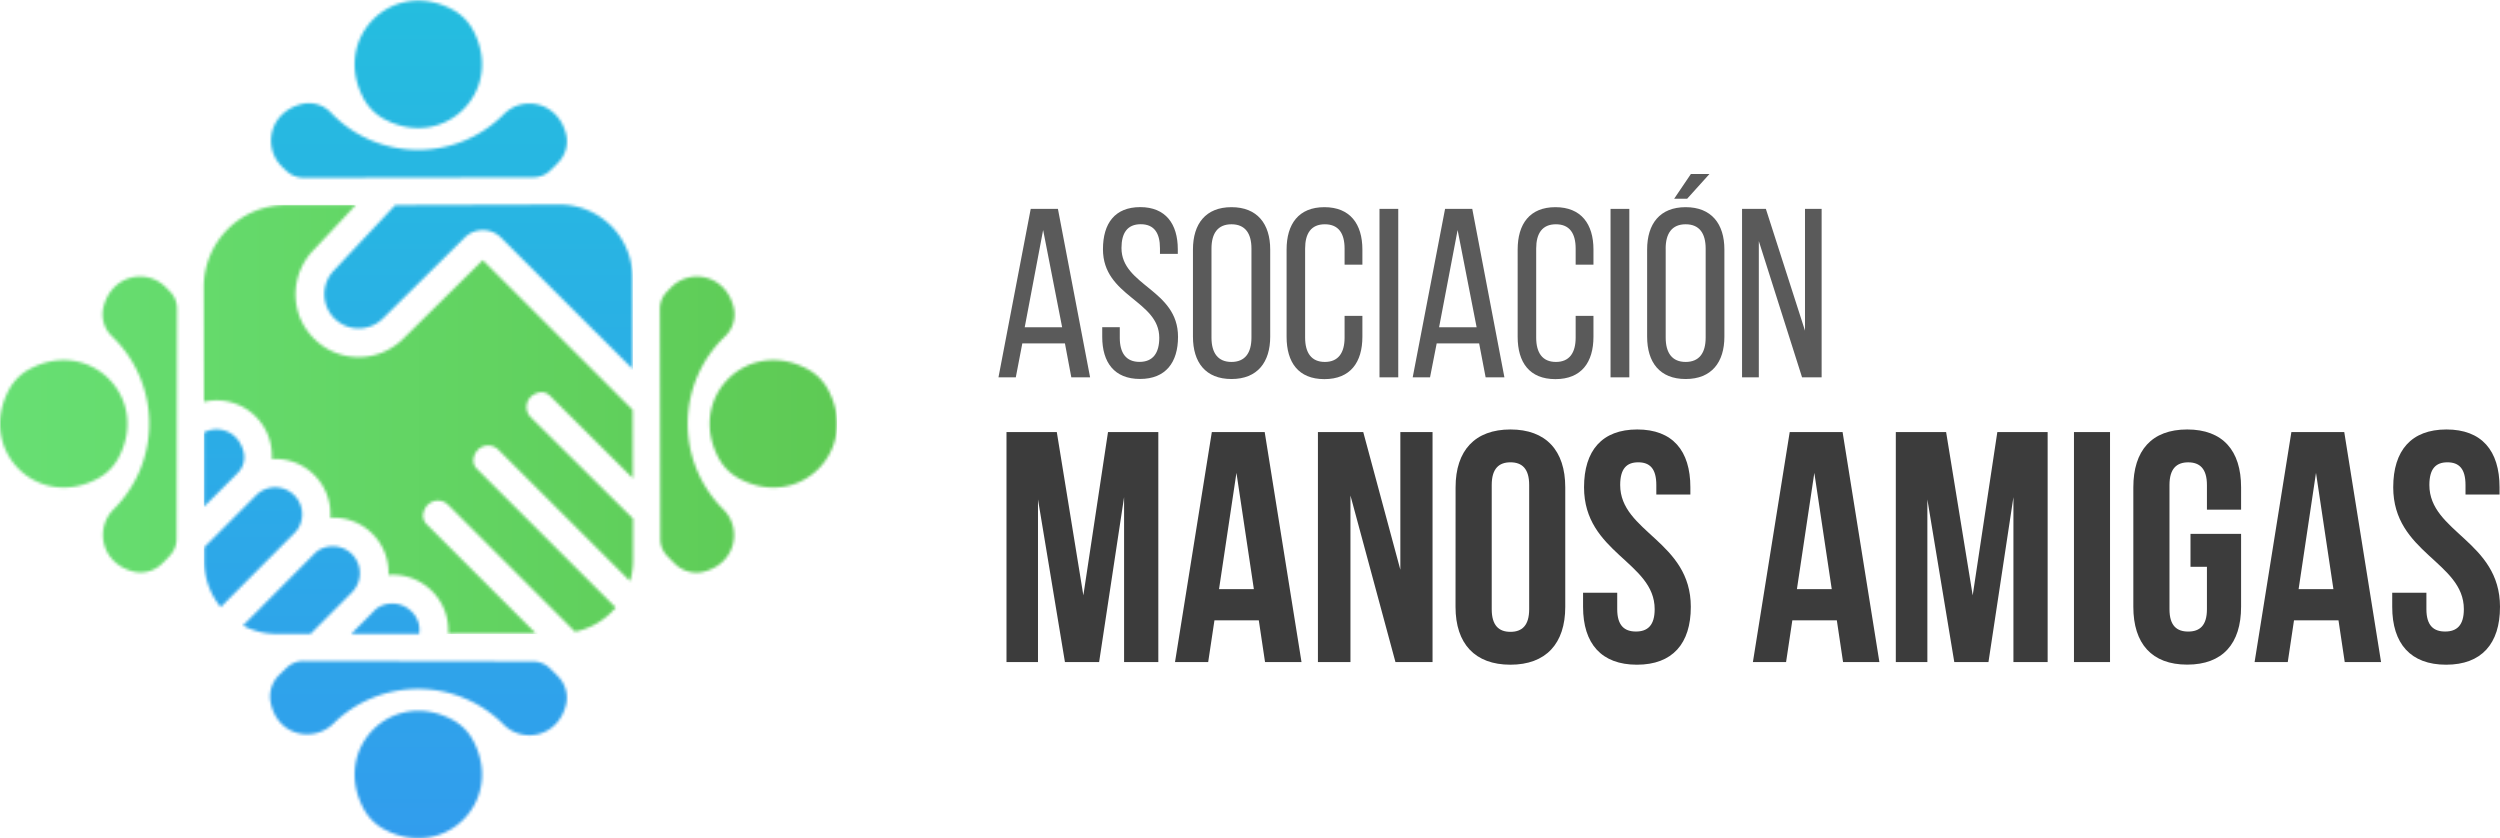
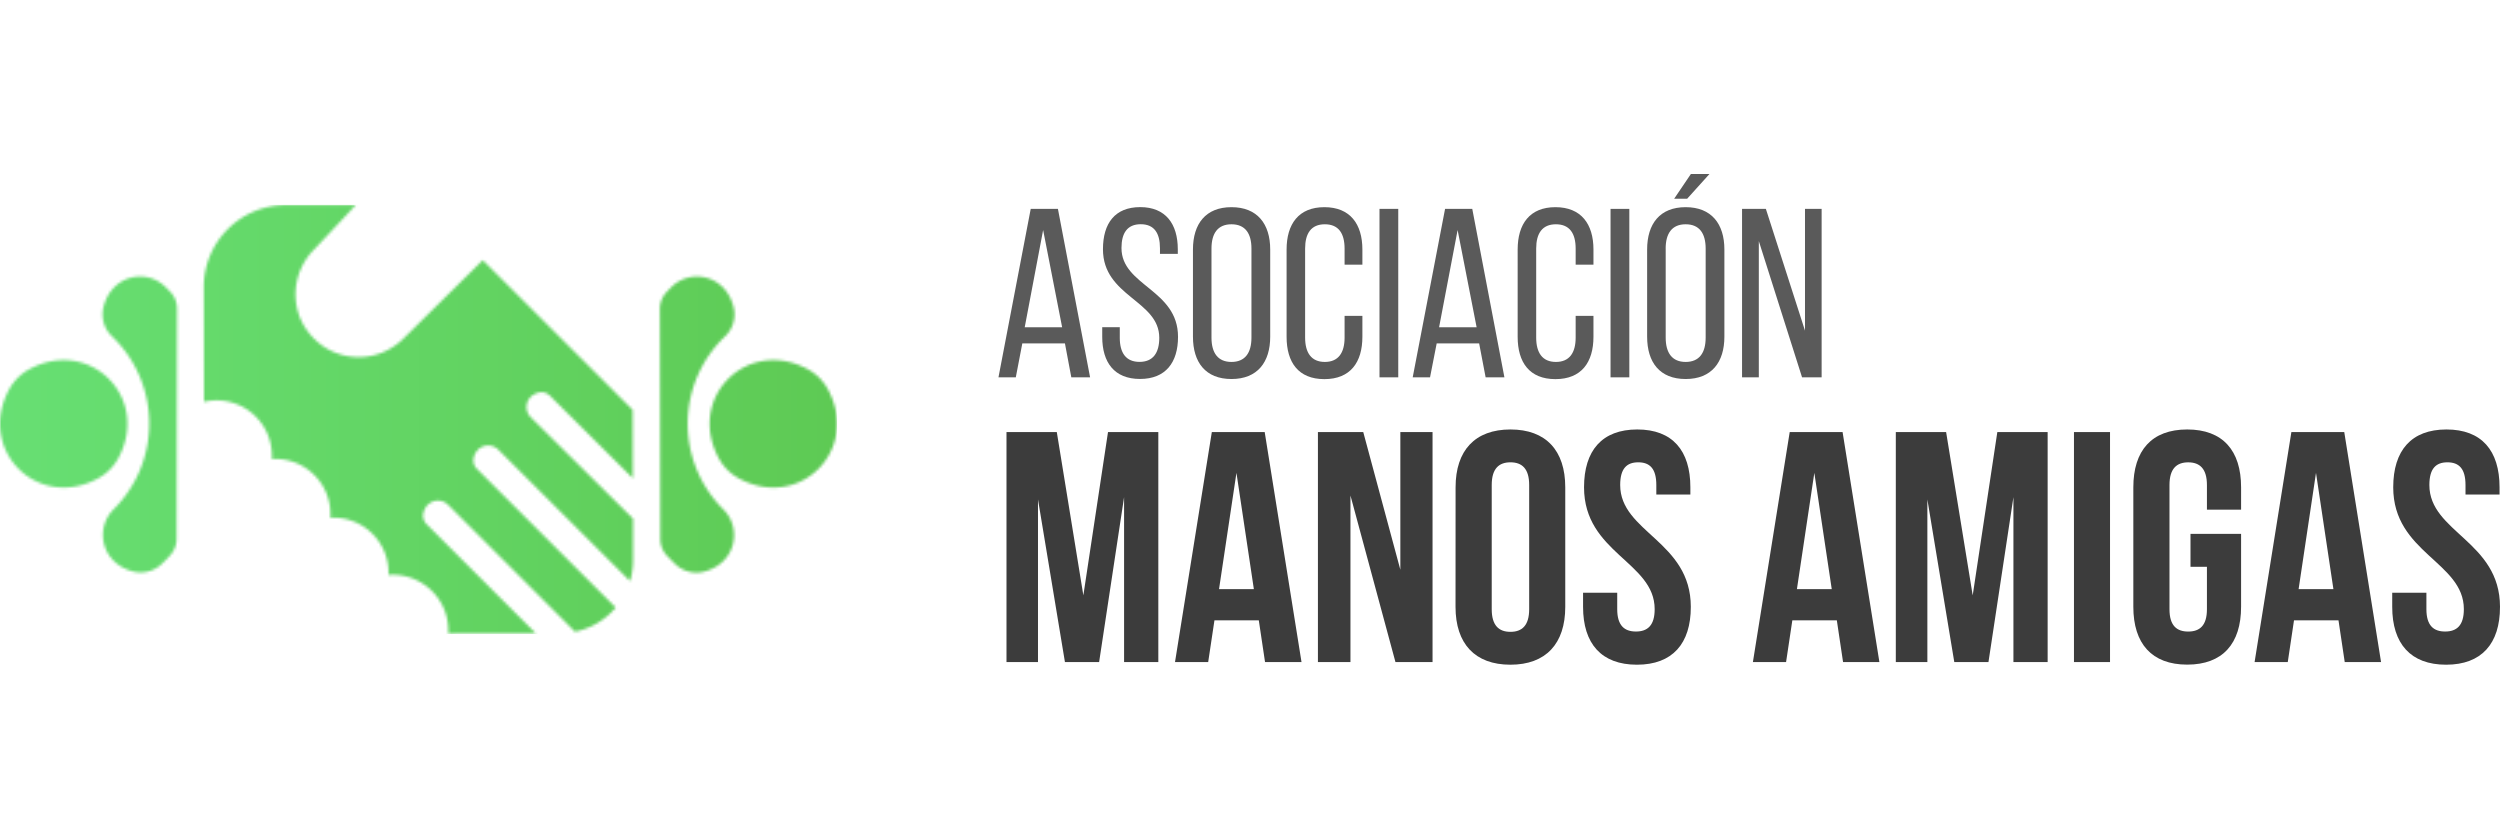
<svg xmlns="http://www.w3.org/2000/svg" viewBox="0 0 894.42 299.9">
  <defs>
    <style>.cls-1{fill:#fff;}.cls-2{fill:#5a5a5a;}.cls-3{fill:#3c3c3c;}.cls-4{mask:url(#mask);}.cls-5{fill:url(#Degradado_sin_nombre_12);}.cls-6{mask:url(#mask-2);}.cls-7{fill:url(#Degradado_sin_nombre_8);}.cls-8{fill:none;}</style>
    <mask id="mask" x="72.89" y="0" width="153.57" height="299.9" maskUnits="userSpaceOnUse">
      <path class="cls-1" d="M108.75,63.61l82.06-.16a8.61,8.61,0,0,0,5.85-2.26c1.11-1,2.19-2.11,3.24-3.22a10.82,10.82,0,0,0,2.61-10C199.6,36.37,187,34,180.21,40.9a43.21,43.21,0,0,1-61.74-.51,10.87,10.87,0,0,0-10.14-3.25c-12,2.68-14.47,15.5-7.51,22.42.57.57,1.16,1.12,1.75,1.67A9,9,0,0,0,108.75,63.61Z" />
      <path class="cls-1" d="M137.41,42.57c21.63,11.6,43.42-10.19,31.82-31.82a18,18,0,0,0-7.3-7.3c-21.63-11.6-43.42,10.19-31.82,31.82A18,18,0,0,0,137.41,42.57Z" />
      <path class="cls-1" d="M190.81,236.66l-82.24-.16a8.66,8.66,0,0,0-5.87,2.26c-1,.94-2,1.9-3,2.91a10.78,10.78,0,0,0-2.92,9.43c2.37,12.4,15.48,14.68,22.51,7.76a43.21,43.21,0,0,1,60.89.36c6.82,6.86,19.39,4.53,22.3-7a10.81,10.81,0,0,0-2.61-10q-1.58-1.68-3.24-3.22A8.67,8.67,0,0,0,190.81,236.66Z" />
      <path class="cls-1" d="M161.93,257.54c-21.63-11.6-43.42,10.19-31.82,31.82a17.91,17.91,0,0,0,7.3,7.31c21.63,11.6,43.42-10.19,31.82-31.82A18,18,0,0,0,161.93,257.54Z" />
      <path class="cls-1" d="M141.39,73.39,119.64,96.58a12.26,12.26,0,0,0-3.23,11.62,10.9,10.9,0,0,0,1.08,2.81,12.3,12.3,0,0,0,19.43,3l29.33-29a9.24,9.24,0,0,1,13,0l47.07,47-.06-32.81a26,26,0,0,0-26.1-26Z" />
      <path class="cls-1" d="M111.08,226.81l15-15.07a9.64,9.64,0,0,0-.15-13.47,9.78,9.78,0,0,0-10.82-2,7.83,7.83,0,0,0-2.55,1.76L86.92,223.8h0a25.85,25.85,0,0,0,12.26,3Z" />
      <path class="cls-1" d="M105.41,190.62a8.23,8.23,0,0,0,2-3.05A9.64,9.64,0,0,0,91.83,177L73.08,195.79v5.05A25.93,25.93,0,0,0,79,217.24a2.85,2.85,0,0,1,.31-.38Z" />
      <path class="cls-1" d="M87.22,162c-1.72-7.7-9-10-14.22-7.29l0,26.55,12-12A7.92,7.92,0,0,0,87.22,162Z" />
      <path class="cls-1" d="M136.43,216.74a7.94,7.94,0,0,0-2.56,1.77l-.48.49s-.08.1-.13.15l-7.6,7.63,24.3,0a9,9,0,0,0-2.72-8A9.77,9.77,0,0,0,136.43,216.74Z" />
    </mask>
    <linearGradient id="Degradado_sin_nombre_12" x1="149.67" x2="149.67" y2="299.9" gradientUnits="userSpaceOnUse">
      <stop offset="0" stop-color="#25bddf" />
      <stop offset="1" stop-color="#319ded" />
    </linearGradient>
    <mask id="mask-2" x="0" y="73.28" width="299.47" height="153.56" maskUnits="userSpaceOnUse">
      <path class="cls-1" d="M259.3,120.44a10.85,10.85,0,0,0,3.26-10.14c-2.69-12-15.51-14.47-22.42-7.51-.6.6-1.19,1.22-1.77,1.84a8.8,8.8,0,0,0-2.29,6l.16,82.13a8.79,8.79,0,0,0,2.32,6c1,1.05,2,2.07,3.05,3.07a10.91,10.91,0,0,0,10.12,2.73c11.59-2.9,13.93-15.49,7.06-22.32A43.21,43.21,0,0,1,259.3,120.44Z" />
      <path class="cls-1" d="M288.94,132.07c-21.63-11.6-43.42,10.19-31.82,31.82a17.93,17.93,0,0,0,7.31,7.31c21.63,11.6,43.42-10.19,31.82-31.82A18,18,0,0,0,288.94,132.07Z" />
      <path class="cls-1" d="M189.89,149.28c-2.75-2.74-1.75-7.81,3-8.86a4.22,4.22,0,0,1,3.88,1.19l29.64,29.51-.05-24.47L172.72,93.07l-28.58,28.24a22.66,22.66,0,0,1-26.84,3.6,23.25,23.25,0,0,1-9.59-10.36,15.55,15.55,0,0,1-.79-2,22.74,22.74,0,0,1,5.37-23.19l15-16-25.07,0A29.36,29.36,0,0,0,72.9,102.87l.08,40.9a19.8,19.8,0,0,1,24.28,20.47,19.66,19.66,0,0,1,20.9,21A19.71,19.71,0,0,1,139,205.71c.47,0,.93-.07,1.4-.07a19.92,19.92,0,0,1,20,19.88c0,.4,0,.8-.06,1.2l31.42-.06-39.09-39.07a4.33,4.33,0,0,1-1.22-4c1.07-4.7,6.11-5.69,8.85-3l39.88,39.87,5.54,5.55a26,26,0,0,0,14.57-8.64l-49.64-49.59a4.22,4.22,0,0,1-1.19-3.88c1-4.75,6.1-5.75,8.85-3l47.1,47a26,26,0,0,0,1.08-7.47l0-14.87Z" />
      <path class="cls-1" d="M59.34,102.79c-6.92-7-19.74-4.47-22.42,7.51a10.87,10.87,0,0,0,3.25,10.14,43.2,43.2,0,0,1,.51,61.73c-6.87,6.83-4.53,19.42,7.07,22.32a10.91,10.91,0,0,0,10.12-2.73c1.05-1,2.06-2,3-3.08a8.74,8.74,0,0,0,2.32-6l.16-82.13a8.75,8.75,0,0,0-2.29-6C60.52,104,59.94,103.39,59.34,102.79Z" />
      <path class="cls-1" d="M42.35,163.89c11.6-21.63-10.19-43.42-31.82-31.82a17.91,17.91,0,0,0-7.3,7.31C-8.37,161,13.42,182.8,35,171.2A17.87,17.87,0,0,0,42.35,163.89Z" />
    </mask>
    <linearGradient id="Degradado_sin_nombre_8" y1="150.06" x2="299.47" y2="150.06" gradientUnits="userSpaceOnUse">
      <stop offset="0" stop-color="#67df73" />
      <stop offset="1" stop-color="#5eca54" />
    </linearGradient>
  </defs>
  <g id="Capa_2" data-name="Capa 2">
    <g id="Capa_1-2" data-name="Capa 1">
      <path class="cls-2" d="M365.75,122.86,363.42,135h-6.2l11.54-60.27h9.73L390,135h-6.72L381,122.86Zm.86-5.77H380l-6.8-34.79Z" />
      <path class="cls-2" d="M421.38,89.19v1.64H415v-2c0-5.43-2.06-8.61-6.88-8.61s-6.89,3.18-6.89,8.52c0,13.52,20.23,14.81,20.23,31.77,0,9.13-4.39,15.07-13.6,15.07s-13.52-5.94-13.52-15.07v-3.44h6.28v3.79c0,5.42,2.24,8.61,7.06,8.61s7.07-3.19,7.07-8.61c0-13.43-20.15-14.73-20.15-31.69,0-9.3,4.3-15.07,13.34-15.07S421.38,80.06,421.38,89.19Z" />
      <path class="cls-2" d="M426.8,89.28c0-9.22,4.57-15.16,13.78-15.16s13.86,5.94,13.86,15.16v31.17c0,9.13-4.56,15.15-13.86,15.15s-13.78-6-13.78-15.15Zm6.63,31.51c0,5.51,2.33,8.7,7.15,8.7s7.15-3.19,7.15-8.7V88.93c0-5.42-2.24-8.69-7.15-8.69s-7.15,3.27-7.15,8.69Z" />
      <path class="cls-2" d="M487.42,89.28V94.7h-6.37V88.93c0-5.42-2.15-8.69-7.06-8.69s-7.06,3.27-7.06,8.69v31.86c0,5.43,2.24,8.7,7.06,8.7s7.06-3.27,7.06-8.7V113h6.37v7.49c0,9.13-4.3,15.15-13.6,15.15s-13.52-6-13.52-15.15V89.28c0-9.13,4.31-15.16,13.52-15.16S487.42,80.15,487.42,89.28Z" />
      <path class="cls-2" d="M500.25,74.73V135h-6.71V74.73Z" />
      <path class="cls-2" d="M514,122.86,511.62,135h-6.2L517,74.73h9.73L538.23,135h-6.72l-2.32-12.14Zm.86-5.77h13.43l-6.8-34.79Z" />
      <path class="cls-2" d="M570.09,89.28V94.7h-6.37V88.93c0-5.42-2.16-8.69-7.06-8.69s-7.06,3.27-7.06,8.69v31.86c0,5.43,2.23,8.7,7.06,8.7s7.06-3.27,7.06-8.7V113h6.37v7.49c0,9.13-4.31,15.15-13.61,15.15s-13.51-6-13.51-15.15V89.28c0-9.13,4.3-15.16,13.51-15.16S570.09,80.15,570.09,89.28Z" />
      <path class="cls-2" d="M582.92,74.73V135H576.2V74.73Z" />
      <path class="cls-2" d="M616.93,89.28v31.17c0,9.13-4.56,15.15-13.86,15.15s-13.78-6-13.78-15.15V89.28c0-9.22,4.57-15.16,13.78-15.16S616.93,80.06,616.93,89.28Zm-21-.35v31.86c0,5.51,2.33,8.7,7.15,8.7s7.15-3.19,7.15-8.7V88.93c0-5.42-2.24-8.69-7.15-8.69S595.92,83.51,595.92,88.93Zm15.67-26.69-8,8.87h-4.65l6-8.87Z" />
      <path class="cls-2" d="M629.25,135h-6V74.73h8.52l14,43.57V74.73h5.95V135h-7L629.25,86.26Z" />
      <path class="cls-3" d="M387.59,213l8.82-58.42h18v82.28H402.16v-59l-8.93,59H381l-9.64-58.18v58.18H360.09V154.59h18Z" />
      <path class="cls-3" d="M465.64,236.87H452.59l-2.23-14.93H434.49l-2.24,14.93H420.38l13.17-82.28h18.92Zm-29.51-26.1h12.46l-6.23-41.6Z" />
      <path class="cls-3" d="M483.15,177.28v59.59H471.51V154.59h16.22L501,203.84V154.59h11.52v82.28H499.25Z" />
      <path class="cls-3" d="M520.76,174.34c0-13.17,6.94-20.69,19.63-20.69S560,161.17,560,174.34v42.78c0,13.17-6.94,20.69-19.63,20.69s-19.63-7.52-19.63-20.69Zm12.93,43.6c0,5.88,2.59,8.11,6.7,8.11s6.7-2.23,6.7-8.11V173.52c0-5.88-2.59-8.12-6.7-8.12s-6.7,2.24-6.7,8.12Z" />
      <path class="cls-3" d="M585.76,153.65c12.58,0,19,7.52,19,20.69v2.58H592.58v-3.4c0-5.88-2.35-8.12-6.47-8.12s-6.46,2.24-6.46,8.12c0,16.92,25.27,20.09,25.27,43.6,0,13.17-6.58,20.69-19.28,20.69s-19.27-7.52-19.27-20.69v-5.05h12.22v5.87c0,5.88,2.59,8,6.7,8s6.7-2.12,6.7-8c0-16.92-25.27-20.09-25.27-43.6C566.72,161.17,573.18,153.65,585.76,153.65Z" />
      <path class="cls-3" d="M672.39,236.87h-13l-2.23-14.93H641.24L639,236.87H627.13l13.17-82.28h18.92Zm-29.51-26.1h12.46l-6.23-41.6Z" />
      <path class="cls-3" d="M705.77,213l8.81-58.42h18v82.28H720.34v-59l-8.93,59H699.18l-9.63-58.18v58.18H678.26V154.59h18Z" />
      <path class="cls-3" d="M742,154.59H754.9v82.28H742Z" />
      <path class="cls-3" d="M783.69,191h18.1v26.09c0,13.17-6.58,20.69-19.27,20.69s-19.28-7.52-19.28-20.69V174.34c0-13.17,6.58-20.69,19.28-20.69s19.27,7.52,19.27,20.69v8H789.57v-8.81c0-5.88-2.59-8.12-6.7-8.12s-6.7,2.24-6.7,8.12v44.42c0,5.88,2.59,8,6.7,8s6.7-2.12,6.7-8V202.78h-5.88Z" />
      <path class="cls-3" d="M851.87,236.87h-13l-2.23-14.93H820.72l-2.23,14.93H806.62l13.16-82.28H838.7Zm-29.5-26.1h12.45l-6.23-41.6Z" />
      <path class="cls-3" d="M875.26,153.65c12.57,0,19,7.52,19,20.69v2.58H882.08v-3.4c0-5.88-2.36-8.12-6.47-8.12s-6.46,2.24-6.46,8.12c0,16.92,25.27,20.09,25.27,43.6,0,13.17-6.59,20.69-19.28,20.69s-19.28-7.52-19.28-20.69v-5.05h12.23v5.87c0,5.88,2.58,8,6.7,8s6.7-2.12,6.7-8c0-16.92-25.27-20.09-25.27-43.6C856.22,161.17,862.68,153.65,875.26,153.65Z" />
      <g class="cls-4">
-         <rect class="cls-5" x="72.89" width="153.57" height="299.9" />
-       </g>
+         </g>
      <g class="cls-6">
        <rect class="cls-7" y="73.28" width="299.47" height="153.56" />
      </g>
      <path class="cls-8" d="M226.45,132.21l-47.2-47.16a9.24,9.24,0,0,0-13,0l-29.33,29a12.27,12.27,0,0,1-20.86-8.72,12.13,12.13,0,0,1,3.58-8.68l21.85-23.3H127.38L112.29,89.37a22.57,22.57,0,0,0,5,35.54,22.66,22.66,0,0,0,26.84-3.6l28.58-28.24,53.73,53.68Z" />
      <path class="cls-8" d="M140.4,205.64c-.47,0-.93,0-1.4.07a19.71,19.71,0,0,0-20.84-20.44,19.66,19.66,0,0,0-20.9-21,19.8,19.8,0,0,0-19.84-21,20.05,20.05,0,0,0-4.53.54v11A9.6,9.6,0,0,1,84.28,170L72.89,181.4V196l18.66-18.74a9.63,9.63,0,1,1,13.65,13.6l-25.92,26c-.12.12-.21.26-.32.39a26.44,26.44,0,0,0,8,6.51l25.37-25.47a9.62,9.62,0,0,1,13.77,13.45l-15,15.1H125.6l7.66-7.69c.05-.05.08-.11.13-.16l.23-.23a9.63,9.63,0,0,1,16.45,6.78,11.21,11.21,0,0,1-.12,1.3H160.3c0-.44.06-.87.06-1.32a19.92,19.92,0,0,0-20-19.88Z" />
-       <path class="cls-8" d="M226.4,171.12,197.15,142a5.14,5.14,0,0,0-7.26,7.29l36.54,36.39Z" />
      <path class="cls-8" d="M225.37,208l-47.1-47a5.14,5.14,0,1,0-7.27,7.28l49.25,49.2A26,26,0,0,0,225.37,208Z" />
      <path class="cls-8" d="M160.26,180.66a5.15,5.15,0,0,0-7.28,7.28l38.74,38.72,8.74,0,.54,0a5.12,5.12,0,0,0-.86-6.08Z" />
    </g>
  </g>
</svg>